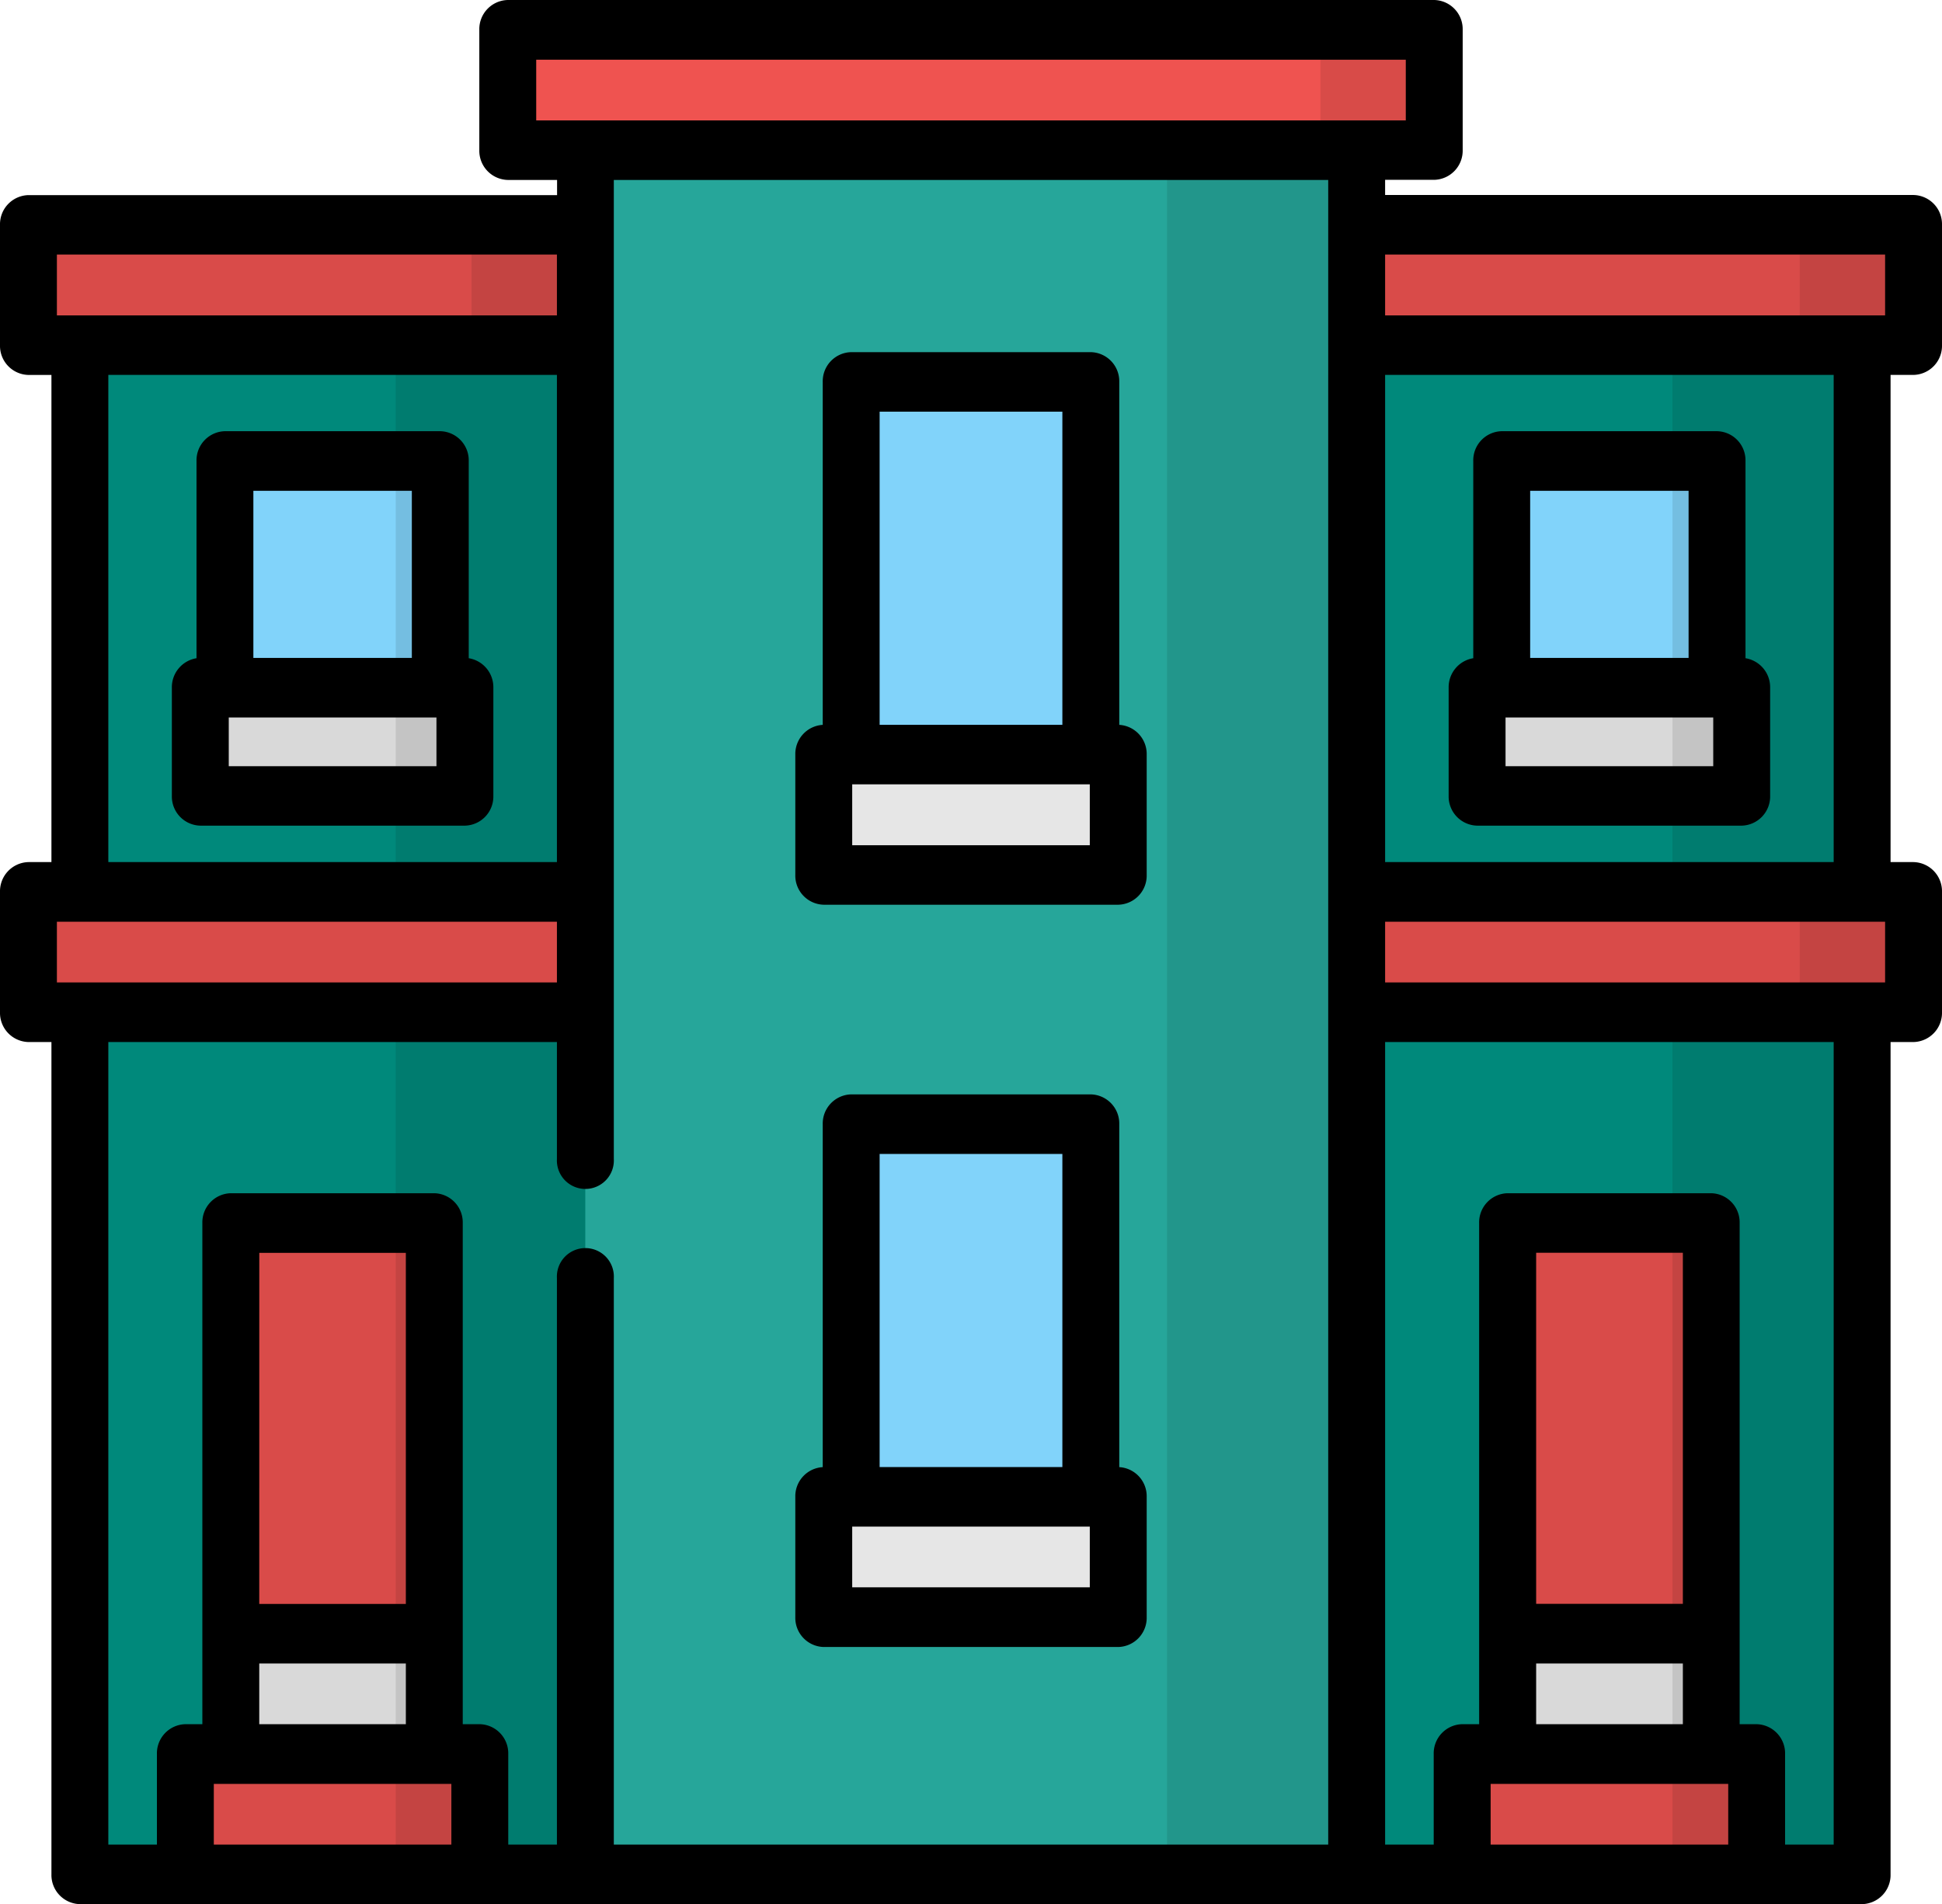
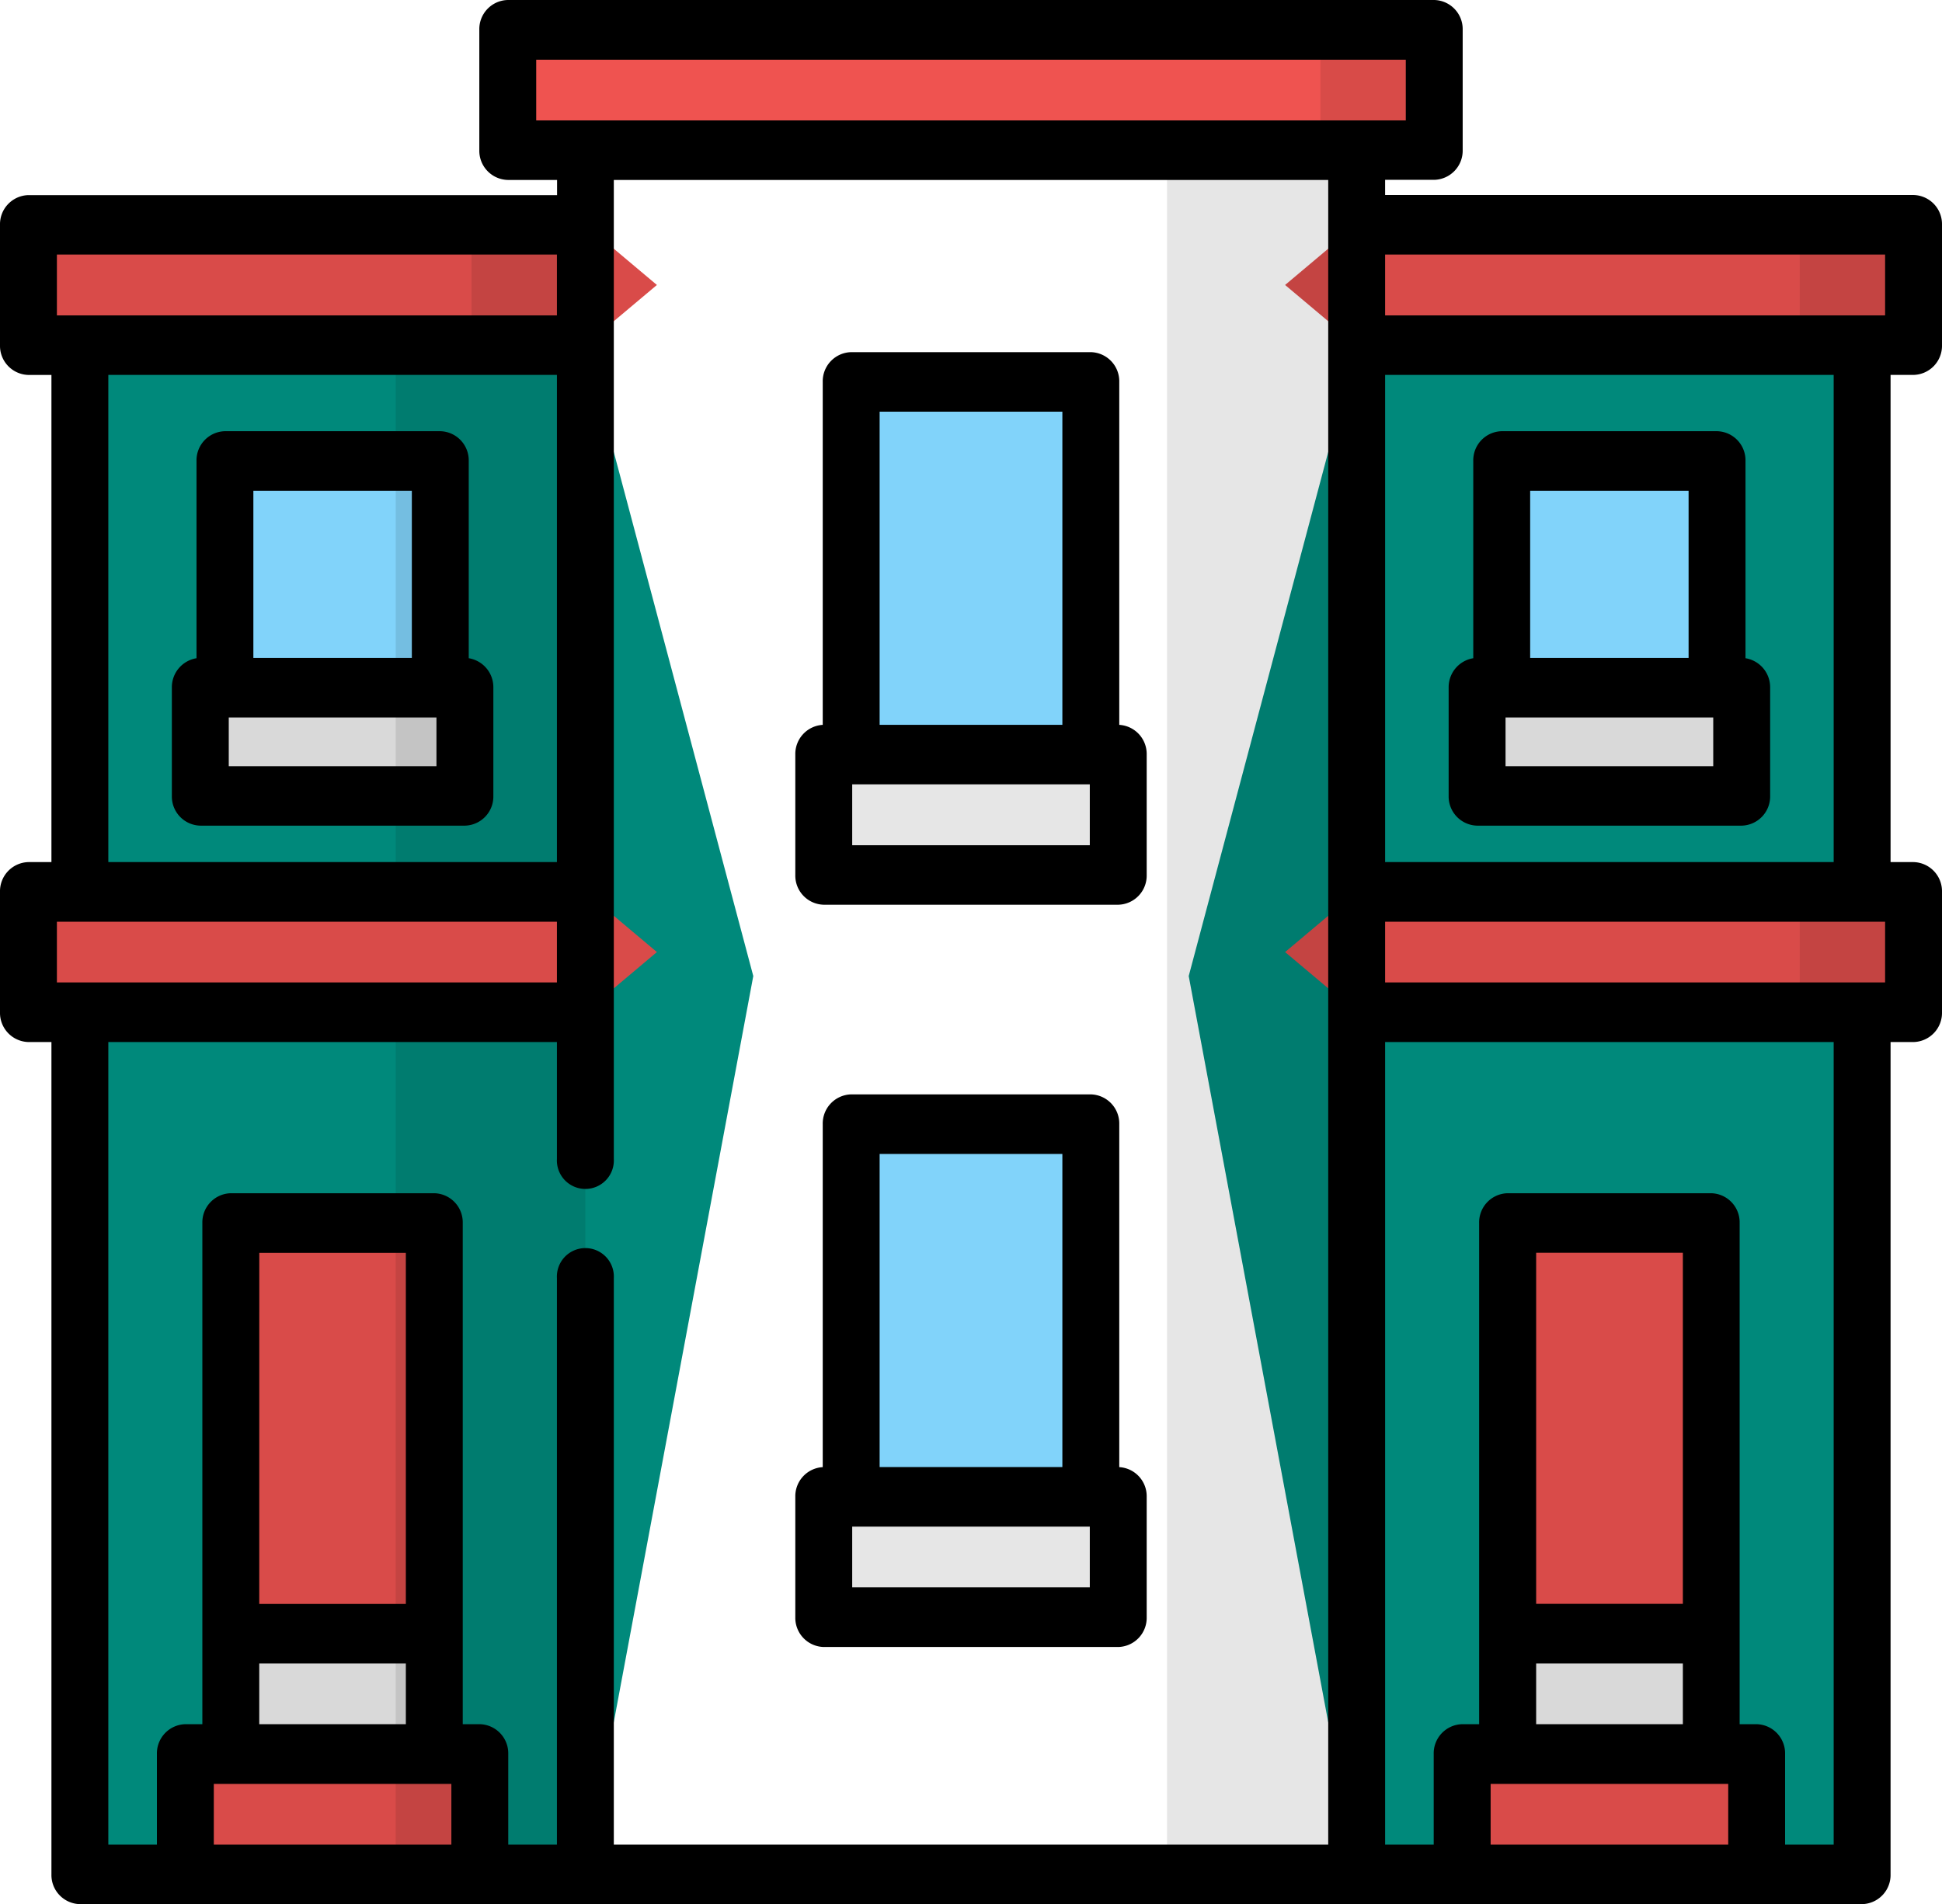
<svg xmlns="http://www.w3.org/2000/svg" viewBox="0 0 512 502">
  <defs>
    <style>.a{fill:#00897b;}.b{fill:#81d3fa;}.c{fill:#d9d9d9;}.d{fill:#d94b49;}.e,.f{opacity:0.1;}.f{isolation:isolate;}.g{fill:#26a69a;}.h{fill:#ef5350;}.i{fill:#e6e6e6;}</style>
  </defs>
  <title>25</title>
  <polygon class="a" points="198.6 257.32 154.32 494.15 126.51 494.15 85.08 478.28 48.87 494.15 21.06 494.15 21.06 90.99 90.34 75.13 154.32 90.99 198.6 257.32" />
  <rect class="b" x="59.31" y="121.54" width="56.77" height="59.76" />
  <rect class="c" x="52.81" y="181.31" width="69.76" height="28.52" />
  <polygon class="c" points="114.53 430.68 114.53 462.41 87.69 478.28 60.85 462.41 60.85 430.68 90.34 416.42 114.53 430.68" />
  <rect class="d" x="60.85" y="322.42" width="53.68" height="108.25" />
  <rect class="d" x="48.87" y="462.42" width="77.64" height="31.74" />
  <g class="e">
    <polygon points="104.33 494.15 154.32 494.15 154.32 90.99 85.04 75.13 61.03 81.08 104.33 90.99 104.33 494.15" />
  </g>
  <polygon class="d" points="154.32 90.99 154.32 90.99 7.5 90.99 7.5 59.26 154.32 59.26 173.19 75.13 154.32 90.99" />
  <polygon class="d" points="173.19 251 154.32 266.87 7.5 266.87 7.5 235.13 154.32 235.13 173.19 251" />
  <polygon class="a" points="313.4 257.32 357.68 494.15 385.49 494.15 426.92 478.28 463.13 494.15 490.94 494.15 490.94 90.99 421.66 75.13 357.68 90.99 313.4 257.32" />
  <polygon class="c" points="397.47 430.68 397.47 462.41 424.31 478.28 451.15 462.41 451.15 430.68 421.66 416.42 397.47 430.68" />
  <rect class="d" x="397.47" y="322.42" width="53.68" height="108.25" />
  <rect class="b" x="395.93" y="121.54" width="56.77" height="59.76" />
  <rect class="c" x="389.43" y="181.31" width="69.76" height="28.52" />
  <rect class="d" x="385.49" y="462.42" width="77.64" height="31.74" />
  <g class="e">
-     <polygon points="440.94 494.15 490.94 494.15 490.94 90.99 421.66 75.13 397.65 81.08 440.94 90.99 440.94 494.15" />
-   </g>
+     </g>
  <polygon class="d" points="357.68 90.99 357.68 90.99 504.5 90.99 504.5 59.26 357.68 59.26 338.81 75.13 357.68 90.99" />
  <rect class="f" x="474.5" y="59.26" width="30" height="31.74" />
  <rect class="f" x="124.32" y="59.26" width="30" height="31.74" />
  <polygon class="d" points="338.81 251 357.68 266.87 504.5 266.87 504.5 235.13 357.68 235.13 338.81 251" />
-   <polygon class="g" points="154.32 39.59 154.32 494.15 357.68 494.15 357.68 39.59 256 23.72 154.32 39.59" />
  <rect class="h" x="133.87" y="7.85" width="244.26" height="31.74" />
  <rect class="f" x="348.13" y="7.85" width="30" height="31.74" />
  <rect class="f" x="474.5" y="235.14" width="30" height="31.74" />
  <rect class="b" x="224.41" y="100.69" width="63.18" height="98.25" />
  <rect class="i" x="217.18" y="198.94" width="77.64" height="31.74" />
  <rect class="b" x="224.41" y="296.37" width="63.18" height="98.25" />
  <rect class="i" x="217.18" y="394.62" width="77.64" height="31.74" />
  <g class="e">
    <rect x="307.68" y="39.59" width="50" height="454.56" />
  </g>
  <path d="M302.32,235.67V203.94a7.69,7.69,0,0,0-7.23-7.84V105.69a7.68,7.68,0,0,0-7.5-7.85H224.41a7.68,7.68,0,0,0-7.5,7.85V196.1a7.69,7.69,0,0,0-7.23,7.84v31.73a7.68,7.68,0,0,0,7.5,7.85h77.64A7.68,7.68,0,0,0,302.32,235.67Zm-77.64-23.89h62.64v16.05H224.68Zm55.41-98.25v82.56H231.91V113.53Z" transform="translate(0 -5)" />
  <path d="M381.93,186.3v28.52a7.69,7.69,0,0,0,7.5,7.85h69.76a7.69,7.69,0,0,0,7.5-7.85V186.3a7.74,7.74,0,0,0-6.5-7.77v-52a7.67,7.67,0,0,0-7.5-7.85H395.92a7.68,7.68,0,0,0-7.5,7.85v52A7.74,7.74,0,0,0,381.93,186.3Zm63.26-7.85H403.42V134.39h41.77Zm-48.26,15.7h54.76V207H396.93Z" transform="translate(0 -5)" />
  <path d="M130.07,214.82V186.3a7.74,7.74,0,0,0-6.49-7.77v-52a7.69,7.69,0,0,0-7.5-7.85H59.31a7.68,7.68,0,0,0-7.5,7.85v52a7.74,7.74,0,0,0-6.5,7.77v28.52a7.68,7.68,0,0,0,7.5,7.85h69.76A7.68,7.68,0,0,0,130.07,214.82ZM60.31,194.15h54.76V207H60.31Zm48.27-15.7H66.8V134.39h41.78Z" transform="translate(0 -5)" />
  <path d="M302.32,431.36V399.62a7.68,7.68,0,0,0-7.23-7.83V301.37a7.69,7.69,0,0,0-7.5-7.85H224.41a7.69,7.69,0,0,0-7.5,7.85v90.42a7.68,7.68,0,0,0-7.23,7.83v31.74a7.69,7.69,0,0,0,7.5,7.85h77.64A7.69,7.69,0,0,0,302.32,431.36Zm-77.64-23.89h62.64v16H224.68Zm55.41-98.25v82.55H231.91V309.22Z" transform="translate(0 -5)" />
  <path d="M512,271.87V240.13a7.69,7.69,0,0,0-7.5-7.85h-6.06V103.84h6.06A7.68,7.68,0,0,0,512,96V64.26a7.68,7.68,0,0,0-7.5-7.85H365.18v-4h12.95a7.69,7.69,0,0,0,7.5-7.85V12.85A7.68,7.68,0,0,0,378.13,5H133.87a7.68,7.68,0,0,0-7.5,7.85V44.59a7.69,7.69,0,0,0,7.5,7.85h13v4H7.5A7.68,7.68,0,0,0,0,64.26V96a7.68,7.68,0,0,0,7.5,7.85h6.06V232.28H7.5A7.69,7.69,0,0,0,0,240.13v31.74a7.69,7.69,0,0,0,7.5,7.85h6.06V499.15a7.68,7.68,0,0,0,7.5,7.85H490.94a7.68,7.68,0,0,0,7.5-7.85V279.72h6.06A7.69,7.69,0,0,0,512,271.87ZM497,264H365.18V248H497ZM483.44,491.3H470.63V467.41a7.69,7.69,0,0,0-7.5-7.85h-4.48V327.43a7.68,7.68,0,0,0-7.5-7.85H397.47a7.68,7.68,0,0,0-7.5,7.85V459.56h-4.48a7.69,7.69,0,0,0-7.5,7.85V491.3H365.18V279.72H483.44ZM405,335.27h38.68v92.56H405Zm38.68,124.29H405v-16h38.68ZM393,491.3v-16h62.64v16Zm-324.64-156H107v92.56H68.35ZM107,459.56H68.35v-16H107ZM56.37,491.3v-16H119v16ZM15,248H146.83v16H15V248ZM28.56,103.84H146.83V232.28H28.56ZM146.83,72.1V88.15H15V72.1Zm223.8-35.36H141.37v-16H370.63Zm-20.45,15.7V491.3H161.83V341.94a7.51,7.51,0,1,0-15,0V491.3H134V467.41a7.69,7.69,0,0,0-7.5-7.85H122V327.43a7.68,7.68,0,0,0-7.5-7.85H60.85a7.68,7.68,0,0,0-7.5,7.85V459.56H48.87a7.69,7.69,0,0,0-7.5,7.85V491.3H28.56V279.72H146.83v30.83a7.51,7.51,0,1,0,15,0V52.44ZM497,88.15H365.18V72.1H497ZM483.44,232.28H365.18V103.84H483.44Z" transform="translate(0 -5)" />
</svg>